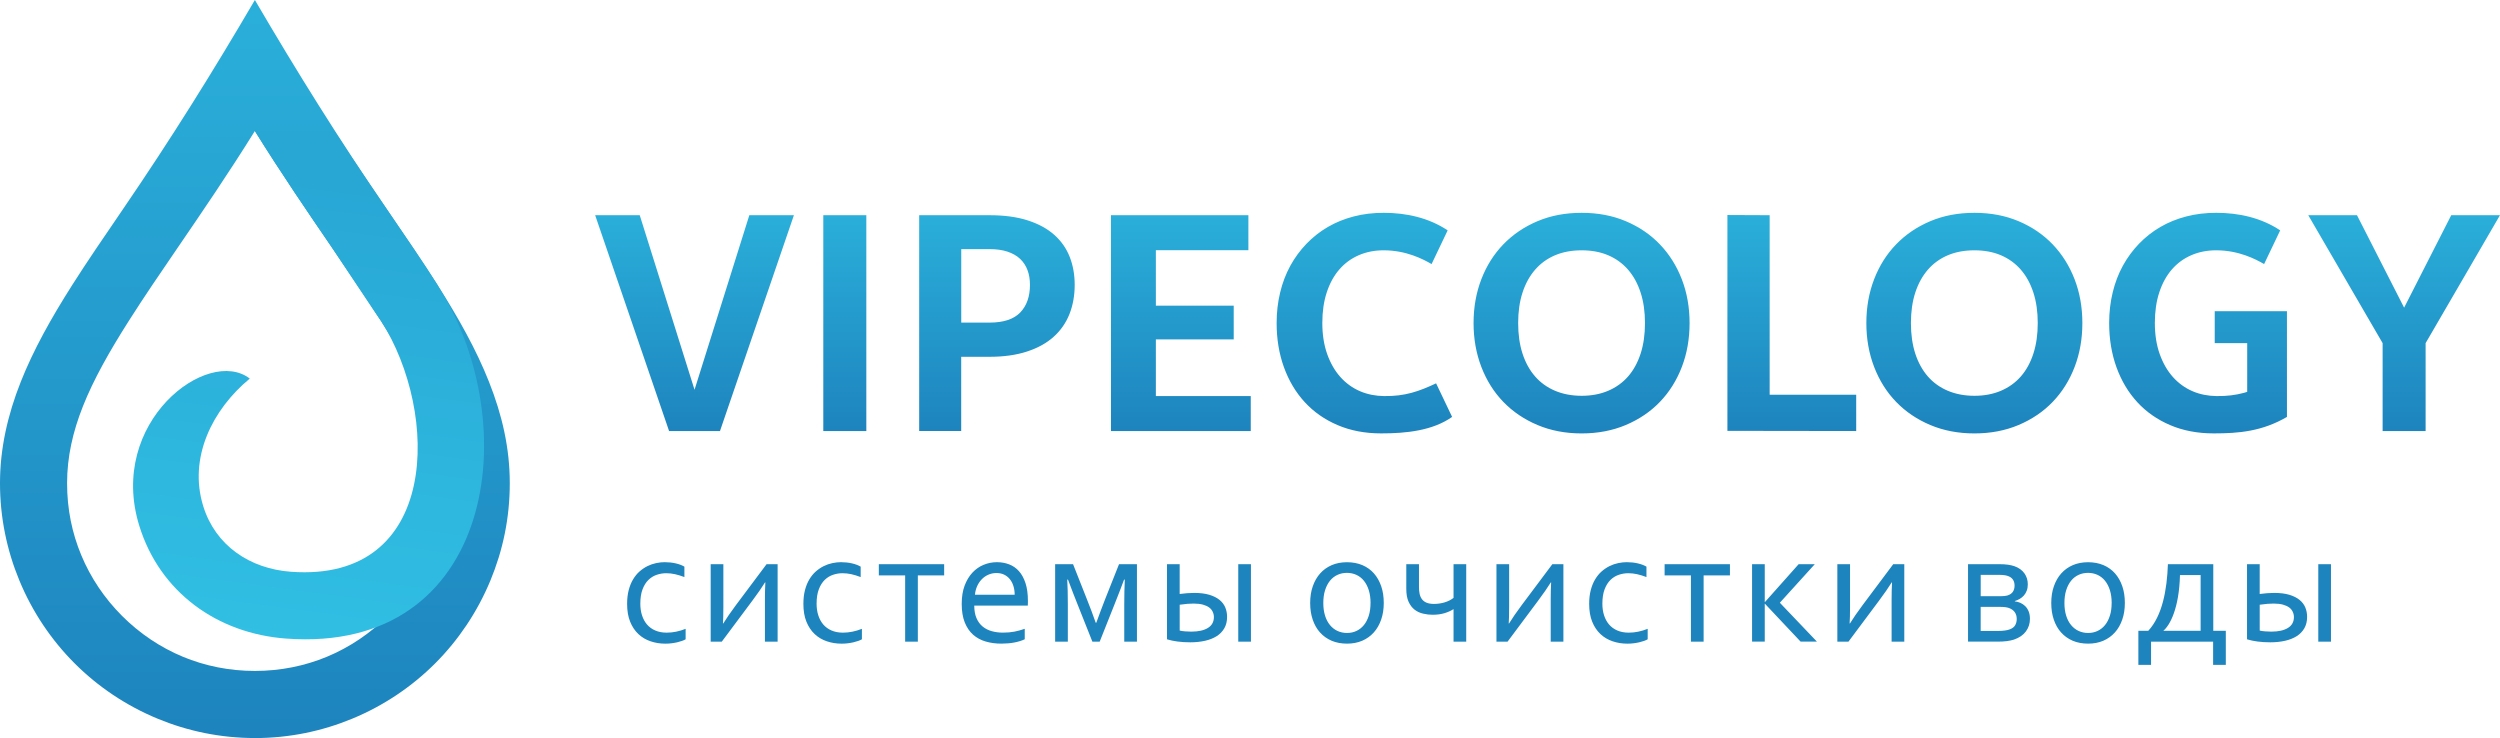
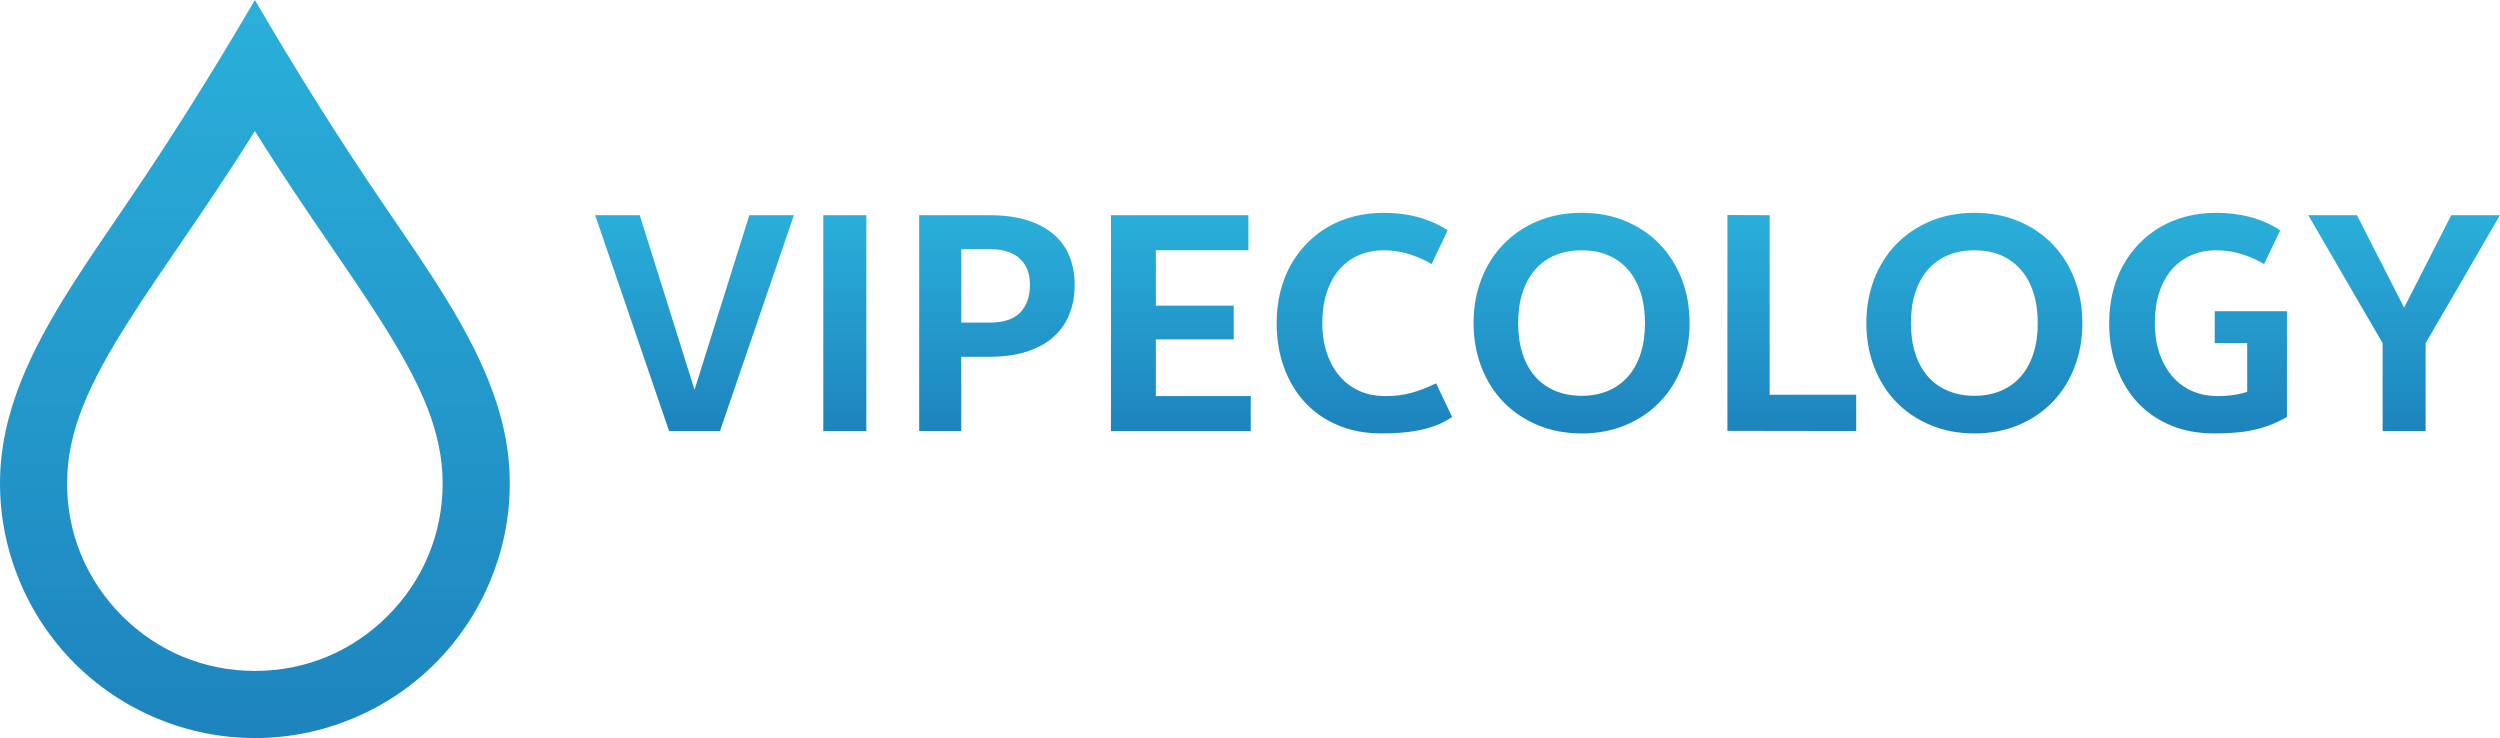
<svg xmlns="http://www.w3.org/2000/svg" id="_Слой_1" data-name="Слой_1" version="1.1" viewBox="0 0 1056.18 311.8">
  <defs>
    <style>
      .st0 {
        fill: #1d84bd;
      }

      .st1 {
        fill: url(#_Безымянный_градиент_2);
      }

      .st2 {
        fill: url(#_Безымянный_градиент);
      }

      .st3 {
        fill: url(#_Безымянный_градиент_3);
      }
    </style>
    <linearGradient id="_Безымянный_градиент" data-name="Безымянный градиент" x1="-429.76" y1="694.8" x2="-429.76" y2="695.8" gradientTransform="translate(92661.24 216954.09) scale(215.36 -311.8)" gradientUnits="userSpaceOnUse">
      <stop offset="0" stop-color="#1d83bd" />
      <stop offset="1" stop-color="#2aafda" />
    </linearGradient>
    <linearGradient id="_Безымянный_градиент_2" data-name="Безымянный градиент 2" x1="19033.09" y1="-22347.44" x2="20034.5" y2="-14907.47" gradientTransform="translate(-418.59 -364.65) scale(.03 -.03)" gradientUnits="userSpaceOnUse">
      <stop offset="0" stop-color="#32c3e6" />
      <stop offset="1" stop-color="#28a7d5" />
    </linearGradient>
    <linearGradient id="_Безымянный_градиент_3" data-name="Безымянный градиент 3" x1="-430.15" y1="695.22" x2="-430.15" y2="696.22" gradientTransform="translate(346816.02 64971.26) scale(804.74 -93.19)" gradientUnits="userSpaceOnUse">
      <stop offset="0" stop-color="#1d83bd" />
      <stop offset="1" stop-color="#2aafda" />
    </linearGradient>
  </defs>
  <g id="_Слой_x5F_1" data-name="Слой_x5F_1">
    <g id="_2401810990976">
      <path class="st2" d="M107.68,311.8c-14.5,0-28.39-2.91-41.13-8.19-13.27-5.5-25.14-13.48-35.01-23.35-9.87-9.87-17.86-21.74-23.35-35.01-5.28-12.74-8.19-26.63-8.19-41.13s3.19-28.74,8.8-42.87c5.38-13.56,12.81-26.82,21.67-40.77,6.18-9.73,13.53-20.48,21.42-32.02C72.08,58.92,89.79,30.57,107.68,0c17.89,30.57,35.6,58.92,55.8,88.47,7.89,11.54,15.24,22.29,21.42,32.02,8.86,13.95,16.29,27.21,21.67,40.77,5.61,14.13,8.8,28.14,8.8,42.87s-2.91,28.39-8.19,41.13c-5.5,13.27-13.48,25.14-23.35,35.01-9.87,9.87-21.74,17.86-35.01,23.35-12.74,5.28-26.63,8.19-41.13,8.19h0ZM77.29,277.48c9.29,3.85,19.55,5.97,30.39,5.97s21.1-2.12,30.39-5.97c9.61-3.98,18.34-9.89,25.71-17.26,7.37-7.37,13.28-16.1,17.26-25.71,3.85-9.29,5.97-19.55,5.97-30.39s-2.43-21.71-6.69-32.46c-4.49-11.31-11.19-23.17-19.34-36.01-6.5-10.23-13.43-20.37-20.87-31.25-10.12-14.8-21.14-30.92-32.44-49.05-11.3,18.13-22.32,34.25-32.44,49.05-7.44,10.88-14.37,21.02-20.86,31.24-8.16,12.84-14.85,24.69-19.34,36.01-4.26,10.75-6.69,21.36-6.69,32.46s2.12,21.1,5.97,30.39c3.98,9.61,9.89,18.34,17.26,25.71,7.37,7.37,16.1,13.28,25.71,17.26h0Z" />
-       <path class="st1" d="M141.24,55.37c7.71,11.83,15.2,22.79,22.25,33.1,7.89,11.54,15.24,22.29,21.42,32.02-.01,0-.03.02-.04.03,37.73,59.21,23.56,155.76-64.01,149.26-29.14-2.16-53.35-19.61-62.02-47.66-13.55-43.83,28.95-75.86,46.68-62.18-15.83,13.08-25.99,33.44-19.67,53.88,5.17,16.73,19.77,26.45,37,27.73,63.15,4.69,62.86-67.19,38.19-105.88-.25,0-19.11-28.59-20.92-31.25-10.12-14.8-21.14-30.92-32.44-49.05h33.55Z" />
-       <path class="st0" d="M280.88,237.51c1.59,0,3.1.16,4.55.49s2.68.79,3.71,1.39v4.4c-1.45-.54-2.77-.95-4-1.22-1.21-.27-2.46-.4-3.71-.4-1.34,0-2.66.22-3.96.66-1.3.43-2.48,1.15-3.51,2.15s-1.87,2.32-2.49,3.96c-.63,1.63-.95,3.68-.95,6.11,0,1.76.23,3.4.71,4.89.47,1.49,1.18,2.79,2.1,3.88.93,1.08,2.09,1.94,3.49,2.54,1.4.61,3.02.92,4.85.92,1.34,0,2.68-.14,4.03-.42,1.35-.28,2.68-.68,3.96-1.2v4.42c-.39.24-.9.46-1.53.69-.63.22-1.33.42-2.09.6-.75.16-1.55.31-2.41.41-.85.11-1.69.15-2.55.15-2.2,0-4.28-.33-6.24-1-1.96-.66-3.68-1.68-5.15-3.06-1.47-1.39-2.63-3.13-3.48-5.24-.85-2.1-1.27-4.61-1.27-7.5,0-2.15.22-4.09.67-5.82.45-1.72,1.06-3.23,1.85-4.54.78-1.3,1.68-2.42,2.73-3.34s2.16-1.67,3.34-2.26c1.19-.59,2.41-1.01,3.67-1.27,1.27-.27,2.49-.4,3.69-.4h0ZM304.92,271.08h-4.68v-32.72h5.36v17.95c0,3.21-.06,5.58-.18,7.09h.14c.65-1.05,1.42-2.24,2.34-3.57.92-1.34,1.92-2.73,3-4.17l12.94-17.29h4.68v32.72h-5.36v-17.95c0-2.53.06-4.89.18-7.09h-.14c-.65,1.05-1.43,2.24-2.36,3.57-.93,1.34-1.93,2.73-3.01,4.17l-12.9,17.29ZM355.35,237.51c1.59,0,3.1.16,4.55.49s2.68.79,3.71,1.39v4.4c-1.45-.54-2.77-.95-4-1.22-1.21-.27-2.46-.4-3.71-.4-1.34,0-2.66.22-3.96.66-1.3.43-2.48,1.15-3.51,2.15s-1.87,2.32-2.49,3.96c-.63,1.63-.95,3.68-.95,6.11,0,1.76.23,3.4.71,4.89.47,1.49,1.18,2.79,2.1,3.88.93,1.08,2.09,1.94,3.49,2.54,1.4.61,3.02.92,4.85.92,1.34,0,2.68-.14,4.03-.42,1.35-.28,2.68-.68,3.96-1.2v4.42c-.39.24-.9.46-1.53.69-.63.22-1.33.42-2.09.6-.75.16-1.55.31-2.41.41-.85.11-1.69.15-2.55.15-2.2,0-4.28-.33-6.24-1-1.96-.66-3.68-1.68-5.15-3.06-1.47-1.39-2.63-3.13-3.48-5.24-.85-2.1-1.27-4.61-1.27-7.5,0-2.15.22-4.09.67-5.82.45-1.72,1.06-3.23,1.85-4.54.78-1.3,1.68-2.42,2.73-3.34s2.16-1.67,3.34-2.26c1.19-.59,2.41-1.01,3.67-1.27,1.27-.27,2.49-.4,3.69-.4h0ZM382.4,243.08h-11.12v-4.72h27.6v4.72h-11.12v28h-5.36v-28h0ZM420.95,242.09c-1.25,0-2.39.25-3.46.73-1.06.48-1.99,1.13-2.77,1.96-.79.82-1.43,1.8-1.93,2.91-.48,1.1-.79,2.29-.9,3.56h16.78c0-1.29-.16-2.49-.51-3.6-.34-1.12-.83-2.09-1.49-2.91-.65-.83-1.45-1.48-2.41-1.95-.95-.47-2.06-.7-3.31-.7ZM423.73,267.27c1.76,0,3.37-.14,4.83-.42s2.91-.68,4.36-1.2v4.42c-1.18.58-2.62,1.02-4.34,1.36-1.73.33-3.57.49-5.55.49-2.34,0-4.54-.29-6.59-.89-2.06-.6-3.83-1.56-5.34-2.89-1.49-1.33-2.67-3.07-3.53-5.22-.85-2.14-1.27-4.72-1.27-7.76s.41-5.57,1.23-7.76c.83-2.2,1.93-4.02,3.3-5.49,1.38-1.47,2.96-2.57,4.75-3.3,1.79-.74,3.65-1.1,5.61-1.1,1.83,0,3.55.31,5.14.92,1.6.61,2.99,1.56,4.15,2.88,1.18,1.3,2.09,3,2.77,5.07.67,2.07,1.01,4.55,1.01,7.44v.7c0,.2-.01.63-.04,1.33h-22.62c0,2.08.31,3.84.94,5.3.63,1.45,1.49,2.63,2.59,3.54,1.09.89,2.36,1.55,3.83,1.96s3.06.62,4.76.62h0ZM461.5,271.08l-6.23-15.67c-1.32-3.29-2.68-6.8-4.07-10.54h-.32c.16,2.73.25,6.21.25,10.44v15.77h-5.36v-32.72h7.57l5.88,14.88c1.4,3.51,2.63,6.79,3.69,9.85h.25c1.13-3.15,2.36-6.43,3.69-9.85l5.91-14.88h7.57v32.72h-5.36v-15.77c0-3.77.08-7.25.23-10.44h-.31c-.95,2.62-2.32,6.13-4.07,10.54l-6.23,15.67h-3.1,0ZM523.13,271.08v-32.72h5.36v32.72h-5.36ZM503.39,266.84c2.91,0,5.22-.52,6.9-1.54,1.68-1.03,2.53-2.55,2.55-4.56,0-.81-.16-1.56-.51-2.28-.33-.72-.82-1.33-1.49-1.82-.67-.49-1.54-.89-2.62-1.2-1.08-.29-2.41-.45-3.97-.45-.82,0-1.7.04-2.62.11-.92.07-2,.2-3.24.38v10.92c.65.15,1.42.27,2.33.34.9.07,1.8.11,2.68.11h0ZM498.38,238.36v12.58c1.01-.14,2.06-.25,3.14-.33,1.08-.08,2.06-.12,2.93-.12,2.53,0,4.68.26,6.45.79,1.76.53,3.21,1.26,4.33,2.17s1.93,2,2.43,3.22c.51,1.23.75,2.55.75,3.98,0,1.81-.39,3.4-1.15,4.75-.78,1.35-1.85,2.47-3.21,3.34-1.38.87-3.01,1.53-4.9,1.96-1.89.43-3.98.66-6.26.66-1.97,0-3.77-.11-5.41-.33-1.63-.21-3.11-.53-4.45-.94v-31.73h5.36ZM579.02,254.75c0-2.02-.25-3.82-.74-5.39-.49-1.57-1.19-2.91-2.07-4.01-.89-1.09-1.94-1.92-3.16-2.48s-2.56-.85-4.01-.85-2.79.28-4.01.85c-1.22.56-2.27,1.39-3.16,2.48-.88,1.09-1.57,2.43-2.07,4.01s-.74,3.37-.74,5.39.25,3.78.74,5.36c.49,1.57,1.19,2.9,2.09,3.98.89,1.08,1.95,1.9,3.17,2.47,1.22.56,2.56.85,4.01.85s2.77-.28,3.98-.85c1.21-.56,2.26-1.39,3.15-2.47.88-1.08,1.57-2.41,2.07-3.98s.74-3.36.74-5.36ZM584.6,254.75c0,2.57-.36,4.91-1.1,7.02-.73,2.12-1.77,3.93-3.11,5.42-1.35,1.5-2.97,2.67-4.88,3.5-1.92.82-4.05,1.23-6.42,1.23s-4.62-.41-6.53-1.23c-1.92-.83-3.55-2-4.9-3.5-1.34-1.49-2.36-3.3-3.08-5.42-.72-2.1-1.07-4.44-1.07-7.02s.36-4.95,1.1-7.05c.73-2.12,1.77-3.93,3.11-5.44,1.35-1.52,2.99-2.68,4.9-3.51,1.92-.82,4.07-1.23,6.43-1.23s4.58.41,6.51,1.23c1.94.83,3.57,2,4.9,3.51,1.33,1.52,2.35,3.33,3.07,5.44.72,2.1,1.07,4.45,1.07,7.05h0ZM614.09,257.38h-.11c-.94.63-2.16,1.19-3.67,1.65-1.49.46-3.18.69-5.07.69-1.32,0-2.64-.15-4-.47-1.35-.31-2.56-.87-3.61-1.68-1.06-.82-1.9-1.94-2.55-3.36-.65-1.42-.96-3.26-.96-5.48v-10.38h5.36v9.68c0,1.03.09,1.99.27,2.86.19.88.52,1.63.99,2.26.47.63,1.12,1.13,1.94,1.47.82.34,1.87.52,3.13.52,1.57,0,3.09-.22,4.52-.66,1.45-.43,2.69-1.07,3.75-1.89v-14.23h5.36v32.72h-5.36v-13.69h0ZM636.89,271.08h-4.68v-32.72h5.36v17.95c0,3.21-.06,5.58-.18,7.09h.14c.65-1.05,1.42-2.24,2.34-3.57.92-1.34,1.92-2.73,3-4.17l12.94-17.29h4.68v32.72h-5.36v-17.95c0-2.53.06-4.89.18-7.09h-.14c-.65,1.05-1.43,2.24-2.36,3.57-.93,1.34-1.93,2.73-3.01,4.17l-12.9,17.29ZM687.32,237.51c1.59,0,3.1.16,4.55.49s2.68.79,3.71,1.39v4.4c-1.45-.54-2.77-.95-4-1.22-1.21-.27-2.46-.4-3.71-.4-1.34,0-2.66.22-3.96.66-1.3.43-2.48,1.15-3.51,2.15s-1.87,2.32-2.49,3.96c-.63,1.63-.95,3.68-.95,6.11,0,1.76.23,3.4.71,4.89.47,1.49,1.18,2.79,2.1,3.88.93,1.08,2.09,1.94,3.49,2.54,1.4.61,3.02.92,4.85.92,1.34,0,2.68-.14,4.03-.42s2.68-.68,3.96-1.2v4.42c-.39.24-.9.46-1.53.69-.63.22-1.33.42-2.09.6-.75.16-1.55.31-2.41.41-.85.11-1.69.15-2.55.15-2.2,0-4.28-.33-6.24-1-1.96-.66-3.68-1.68-5.15-3.06-1.47-1.39-2.63-3.13-3.48-5.24-.85-2.1-1.27-4.61-1.27-7.5,0-2.15.22-4.09.67-5.82.45-1.72,1.06-3.23,1.85-4.54.78-1.3,1.68-2.42,2.73-3.34,1.05-.92,2.16-1.67,3.34-2.26,1.19-.59,2.41-1.01,3.67-1.27,1.27-.27,2.49-.4,3.69-.4h0ZM714.37,243.08h-11.12v-4.72h27.6v4.72h-11.12v28h-5.36v-28h0ZM745.62,254.37l14.26-16.02h6.82l-14.77,16.29,15.67,16.43h-6.89l-15.08-16.01h-.07v16.01h-5.36v-32.72h5.36v16.02h.07ZM780.91,271.08h-4.68v-32.72h5.36v17.95c0,3.21-.06,5.58-.18,7.09h.14c.65-1.05,1.42-2.24,2.34-3.57.92-1.34,1.92-2.73,3-4.17l12.94-17.29h4.68v32.72h-5.36v-17.95c0-2.53.06-4.89.18-7.09h-.14c-.65,1.05-1.43,2.24-2.36,3.57-.93,1.34-1.93,2.73-3.01,4.17l-12.9,17.29ZM851.19,254.07c.79.07,1.55.27,2.33.6.76.33,1.46.8,2.07,1.4.6.59,1.09,1.34,1.46,2.23.36.89.54,1.94.54,3.14,0,2-.56,3.76-1.7,5.31-1.14,1.55-2.83,2.7-5.08,3.47-.85.27-1.85.48-2.97.63-1.14.15-2.47.22-3.98.22h-12.42v-32.72h13.14c1.45,0,2.69.07,3.73.22,1.03.15,1.94.36,2.73.63,1.86.67,3.27,1.67,4.22,3.02.95,1.34,1.43,2.89,1.43,4.63,0,1.03-.15,1.95-.47,2.74-.31.8-.72,1.47-1.22,2.03-.51.56-1.08,1.03-1.75,1.41-.67.38-1.34.67-2.03.88v.14h0ZM843.87,266.56c1.22,0,2.27-.06,3.11-.18.86-.11,1.57-.28,2.16-.52,1.05-.41,1.79-.99,2.22-1.73.43-.75.65-1.63.65-2.64,0-1.16-.29-2.14-.88-2.93-.6-.78-1.41-1.35-2.46-1.72-.87-.29-2.06-.45-3.58-.45h-8.31v10.15h7.09,0ZM845.02,251.89c1.34,0,2.36-.11,3.07-.31,1.02-.33,1.79-.85,2.28-1.55.48-.72.73-1.59.73-2.62,0-1.81-.74-3.09-2.22-3.82-.91-.48-2.35-.73-4.3-.73h-7.79v9.03h8.24ZM892.12,254.75c0-2.02-.25-3.82-.74-5.39s-1.19-2.91-2.07-4.01c-.89-1.09-1.94-1.92-3.16-2.48s-2.56-.85-4.01-.85-2.79.28-4.01.85c-1.22.56-2.27,1.39-3.16,2.48-.88,1.09-1.57,2.43-2.07,4.01s-.74,3.37-.74,5.39.25,3.78.74,5.36,1.19,2.9,2.09,3.98c.89,1.08,1.95,1.9,3.17,2.47,1.22.56,2.56.85,4.01.85s2.77-.28,3.98-.85c1.21-.56,2.26-1.39,3.15-2.47.88-1.08,1.57-2.41,2.07-3.98s.74-3.36.74-5.36ZM897.69,254.75c0,2.57-.36,4.91-1.1,7.02-.73,2.12-1.77,3.93-3.11,5.42-1.35,1.5-2.97,2.67-4.88,3.5-1.92.82-4.05,1.23-6.42,1.23s-4.62-.41-6.53-1.23c-1.92-.83-3.55-2-4.9-3.5-1.34-1.49-2.36-3.3-3.08-5.42-.72-2.1-1.07-4.44-1.07-7.02s.36-4.95,1.1-7.05c.73-2.12,1.77-3.93,3.11-5.44,1.35-1.52,2.99-2.68,4.9-3.51,1.92-.82,4.07-1.23,6.43-1.23s4.58.41,6.51,1.23c1.94.83,3.57,2,4.9,3.51,1.33,1.52,2.35,3.33,3.07,5.44.72,2.1,1.07,4.45,1.07,7.05ZM920.98,242.94c-.35,14.1-4.26,21.26-7.04,23.55h15.76v-23.55h-8.71ZM935.05,238.36v28.14h5.29v14.4h-5.36v-9.82h-26.22v9.82h-5.36v-14.4h4.18c5.92-6.37,7.91-17.2,8.3-28.14h19.17ZM979.41,271.08v-32.72h5.36v32.72h-5.36ZM959.67,266.84c2.91,0,5.22-.52,6.9-1.54,1.68-1.03,2.53-2.55,2.55-4.56,0-.81-.16-1.56-.51-2.28-.33-.72-.82-1.33-1.49-1.82-.67-.49-1.54-.89-2.62-1.2-1.08-.29-2.41-.45-3.97-.45-.82,0-1.7.04-2.62.11-.92.07-2,.2-3.24.38v10.92c.65.15,1.42.27,2.33.34.9.07,1.8.11,2.68.11h0ZM954.66,238.36v12.58c1.01-.14,2.06-.25,3.14-.33,1.08-.08,2.06-.12,2.93-.12,2.53,0,4.68.26,6.45.79,1.76.53,3.21,1.26,4.33,2.17,1.12.92,1.93,2,2.43,3.22.51,1.23.75,2.55.75,3.98,0,1.81-.39,3.4-1.15,4.75-.78,1.35-1.85,2.47-3.21,3.34-1.38.87-3.01,1.53-4.9,1.96-1.89.43-3.98.66-6.26.66-1.97,0-3.77-.11-5.41-.33-1.63-.21-3.11-.53-4.45-.94v-31.73h5.36Z" />
+       <path class="st1" d="M141.24,55.37h33.55Z" />
      <path class="st3" d="M966.17,144.97h-30.51v-13.51h30.51v13.51ZM966.17,176.14h-16.79v-44.68h16.79v44.68ZM966.17,176.14c-10.5,6.11-20.34,6.96-30.93,6.96-6.83,0-12.97-1.17-18.41-3.5-5.45-2.33-10.08-5.55-13.89-9.7-3.81-4.15-6.74-9.07-8.8-14.77-2.05-5.7-3.08-11.92-3.08-18.66,0-4.52.5-8.84,1.49-12.92.98-4.08,2.41-7.83,4.29-11.27,1.89-3.44,4.17-6.53,6.83-9.3,2.66-2.76,5.66-5.13,9.01-7.08,3.35-1.95,7.02-3.44,10.98-4.46,3.96-1.03,8.17-1.53,12.65-1.53,9.57,0,19.07,2.12,27,7.42l-6.79,14.23c-3.63-2.1-10.71-5.81-20.27-5.81-3.81,0-7.31.69-10.49,2.07-3.18,1.38-5.91,3.37-8.19,5.99-2.28,2.62-4.06,5.84-5.32,9.66-1.26,3.81-1.89,8.15-1.89,13.01s.69,9.26,2.05,13.09c1.36,3.83,3.23,7.08,5.59,9.72,2.37,2.64,5.13,4.63,8.29,5.99,3.16,1.36,6.54,2,10.14,2.05,8.85.13,14.8-2,21.99-5.38l7.75,14.19h0ZM1024.77,182.1h-18.18v-37.14l-31.41-54.04h20.58l19.91,39.06,19.91-39.06h20.58l-31.41,54.04v37.14ZM879.74,136.48c0,6.66-1.08,12.84-3.27,18.54-2.19,5.7-5.28,10.62-9.27,14.77s-8.8,7.39-14.4,9.76c-5.61,2.37-11.83,3.56-18.66,3.56s-13.05-1.19-18.66-3.56c-5.61-2.37-10.41-5.61-14.42-9.76-4.01-4.15-7.1-9.07-9.29-14.77-2.19-5.7-3.29-11.88-3.29-18.54s1.1-12.84,3.29-18.52c2.19-5.68,5.28-10.58,9.29-14.73,4.01-4.15,8.82-7.41,14.42-9.78,5.61-2.37,11.83-3.54,18.66-3.54s13.05,1.17,18.66,3.54c5.61,2.37,10.41,5.63,14.4,9.8,3.99,4.17,7.08,9.09,9.27,14.77s3.27,11.84,3.27,18.45ZM860.89,136.48c0-4.78-.61-9.07-1.84-12.86-1.23-3.79-2.99-7.02-5.3-9.68s-5.12-4.69-8.41-6.1c-3.29-1.4-7.04-2.09-11.21-2.09s-7.92.69-11.23,2.09c-3.31,1.4-6.12,3.44-8.43,6.1-2.31,2.66-4.09,5.89-5.32,9.68-1.23,3.79-1.84,8.08-1.84,12.86s.61,9.11,1.84,12.9c1.23,3.79,3.01,7.02,5.32,9.66,2.31,2.64,5.12,4.65,8.43,6.05,3.31,1.4,7.06,2.12,11.23,2.12s7.92-.71,11.21-2.12c3.29-1.4,6.1-3.41,8.41-6.05,2.31-2.64,4.07-5.87,5.3-9.66,1.23-3.79,1.84-8.09,1.84-12.9ZM298.89,182.1h-16.22l-31.23-91.18h18.83l23.15,73.75,23.15-73.75h18.83l-31.23,91.18h-5.27ZM366,182.1h-18.18v-91.18h18.18v91.18ZM418.03,136.29c5.91,0,10.24-1.42,12.99-4.27,2.74-2.85,4.11-6.74,4.11-11.69,0-2.26-.33-4.34-1.03-6.2-.69-1.86-1.74-3.46-3.14-4.78-1.4-1.32-3.18-2.32-5.32-3.04-2.14-.71-4.67-1.07-7.6-1.07h-11.94v31.04h11.94ZM418.03,90.92c6.24,0,11.65.73,16.19,2.2,4.55,1.47,8.27,3.5,11.21,6.12s5.11,5.74,6.51,9.34c1.4,3.6,2.09,7.52,2.09,11.75,0,4.48-.73,8.59-2.2,12.32-1.47,3.73-3.69,6.93-6.66,9.61-2.97,2.68-6.72,4.75-11.25,6.24-4.52,1.49-9.82,2.24-15.9,2.24h-11.94v31.36h-17.75v-91.18h29.69,0ZM488.32,105.69v23.44h32.89v14.26h-32.89v23.94h40.09v14.77h-59.06v-91.18h58.06v14.77h-39.09,0ZM613.47,176.14c-8.23,5.8-19.37,6.96-29.95,6.96-6.83,0-12.97-1.17-18.41-3.5-5.45-2.33-10.08-5.55-13.89-9.7-3.81-4.15-6.74-9.07-8.8-14.77s-3.08-11.92-3.08-18.66c0-4.52.5-8.84,1.49-12.92.98-4.08,2.41-7.83,4.29-11.27,1.89-3.44,4.17-6.53,6.83-9.3,2.66-2.76,5.66-5.13,9.01-7.08,3.35-1.95,7.02-3.44,10.98-4.46,3.96-1.03,8.17-1.53,12.65-1.53,9.57,0,19.07,2.12,27,7.42l-6.79,14.23c-3.63-2.1-10.71-5.81-20.27-5.81-3.81,0-7.31.69-10.49,2.07-3.18,1.38-5.91,3.37-8.19,5.99-2.28,2.62-4.06,5.84-5.32,9.66-1.26,3.81-1.89,8.15-1.89,13.01s.69,9.26,2.05,13.09c1.36,3.83,3.23,7.08,5.59,9.72,2.37,2.64,5.13,4.63,8.3,5.99,3.16,1.36,6.54,2,10.14,2.05,8.85.13,14.8-2,21.99-5.38l6.77,14.19h0ZM713.8,136.48c0,6.66-1.08,12.84-3.27,18.54-2.19,5.7-5.28,10.62-9.27,14.77s-8.8,7.39-14.4,9.76c-5.61,2.37-11.83,3.56-18.66,3.56s-13.05-1.19-18.66-3.56c-5.61-2.37-10.41-5.61-14.42-9.76-4.01-4.15-7.1-9.07-9.29-14.77-2.19-5.7-3.29-11.88-3.29-18.54s1.1-12.84,3.29-18.52c2.19-5.68,5.28-10.58,9.29-14.73,4.01-4.15,8.82-7.41,14.42-9.78,5.61-2.37,11.83-3.54,18.66-3.54s13.05,1.17,18.66,3.54c5.61,2.37,10.41,5.63,14.4,9.8,3.99,4.17,7.08,9.09,9.27,14.77s3.27,11.84,3.27,18.45ZM694.96,136.48c0-4.78-.61-9.07-1.84-12.86-1.23-3.79-2.99-7.02-5.3-9.68s-5.12-4.69-8.41-6.1c-3.29-1.4-7.04-2.09-11.21-2.09s-7.92.69-11.23,2.09c-3.31,1.4-6.12,3.44-8.43,6.1-2.31,2.66-4.09,5.89-5.32,9.68-1.23,3.79-1.84,8.08-1.84,12.86s.61,9.11,1.84,12.9c1.23,3.79,3.01,7.02,5.32,9.66,2.31,2.64,5.12,4.65,8.43,6.05,3.31,1.4,7.06,2.12,11.23,2.12s7.92-.71,11.21-2.12c3.29-1.4,6.1-3.41,8.41-6.05,2.31-2.64,4.07-5.87,5.3-9.66,1.23-3.79,1.84-8.09,1.84-12.9ZM784.19,166.77v15.33l-54.41-.08v-91.18l17.85.08v75.85h36.55Z" />
    </g>
  </g>
</svg>